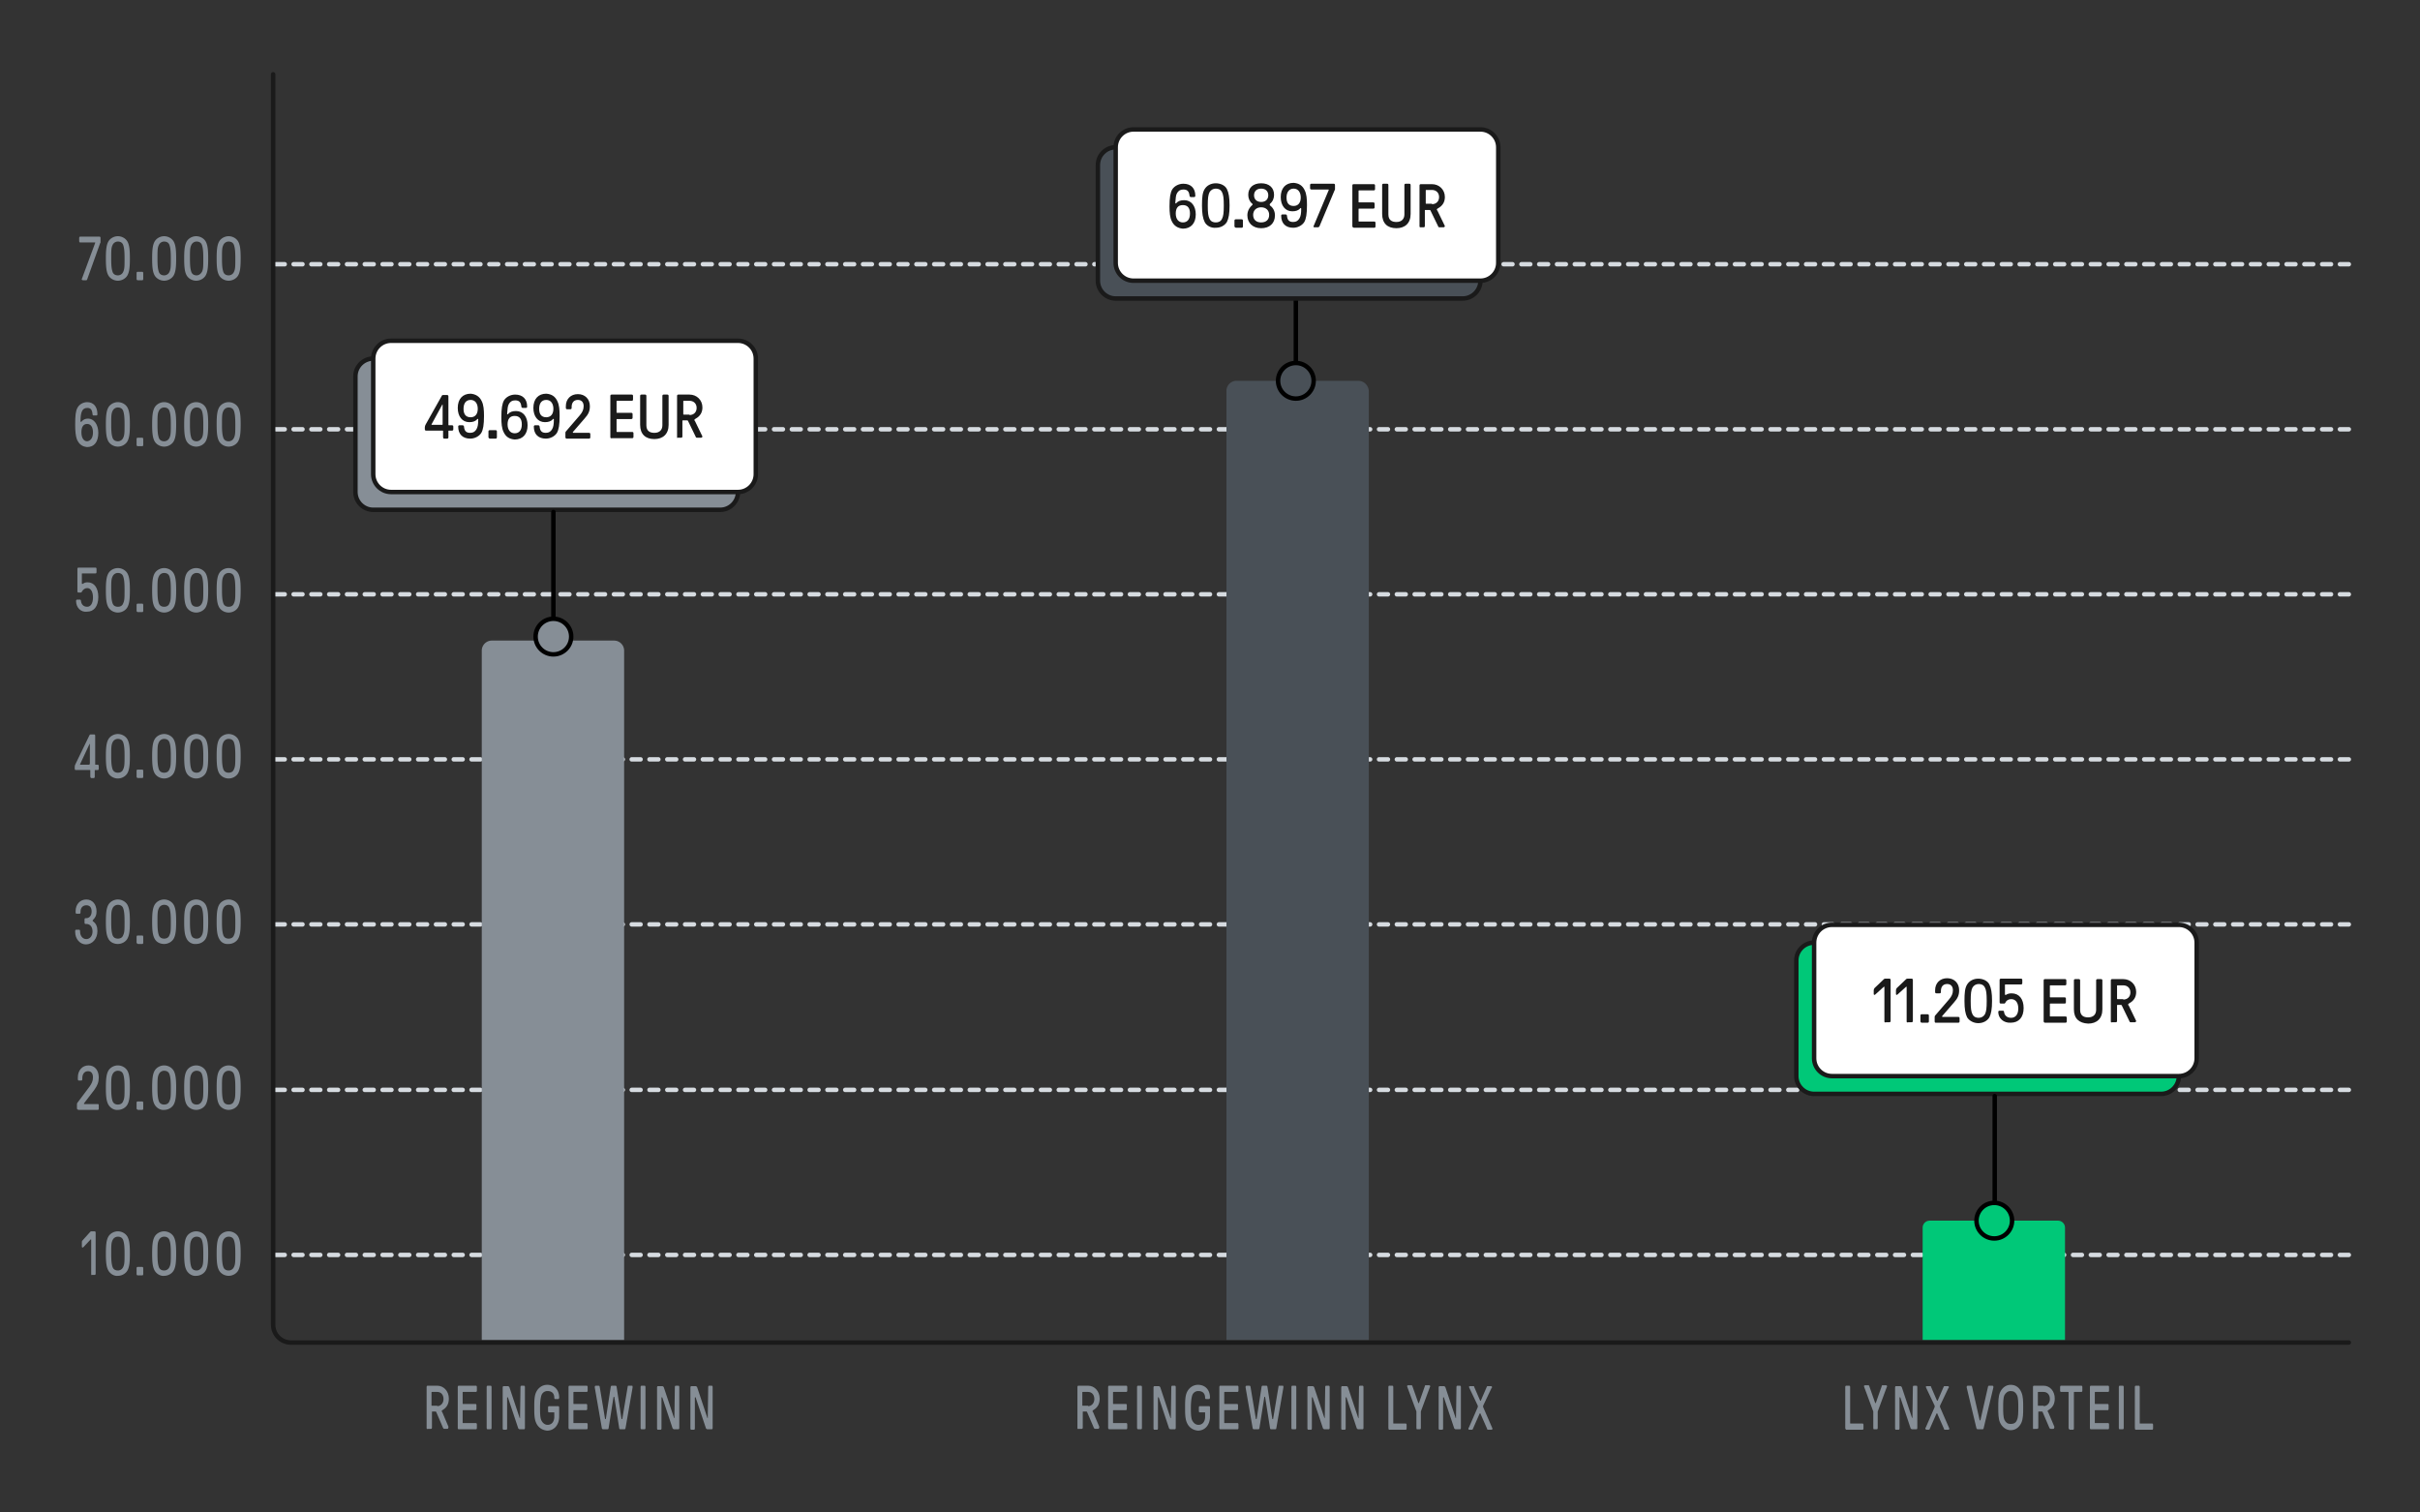
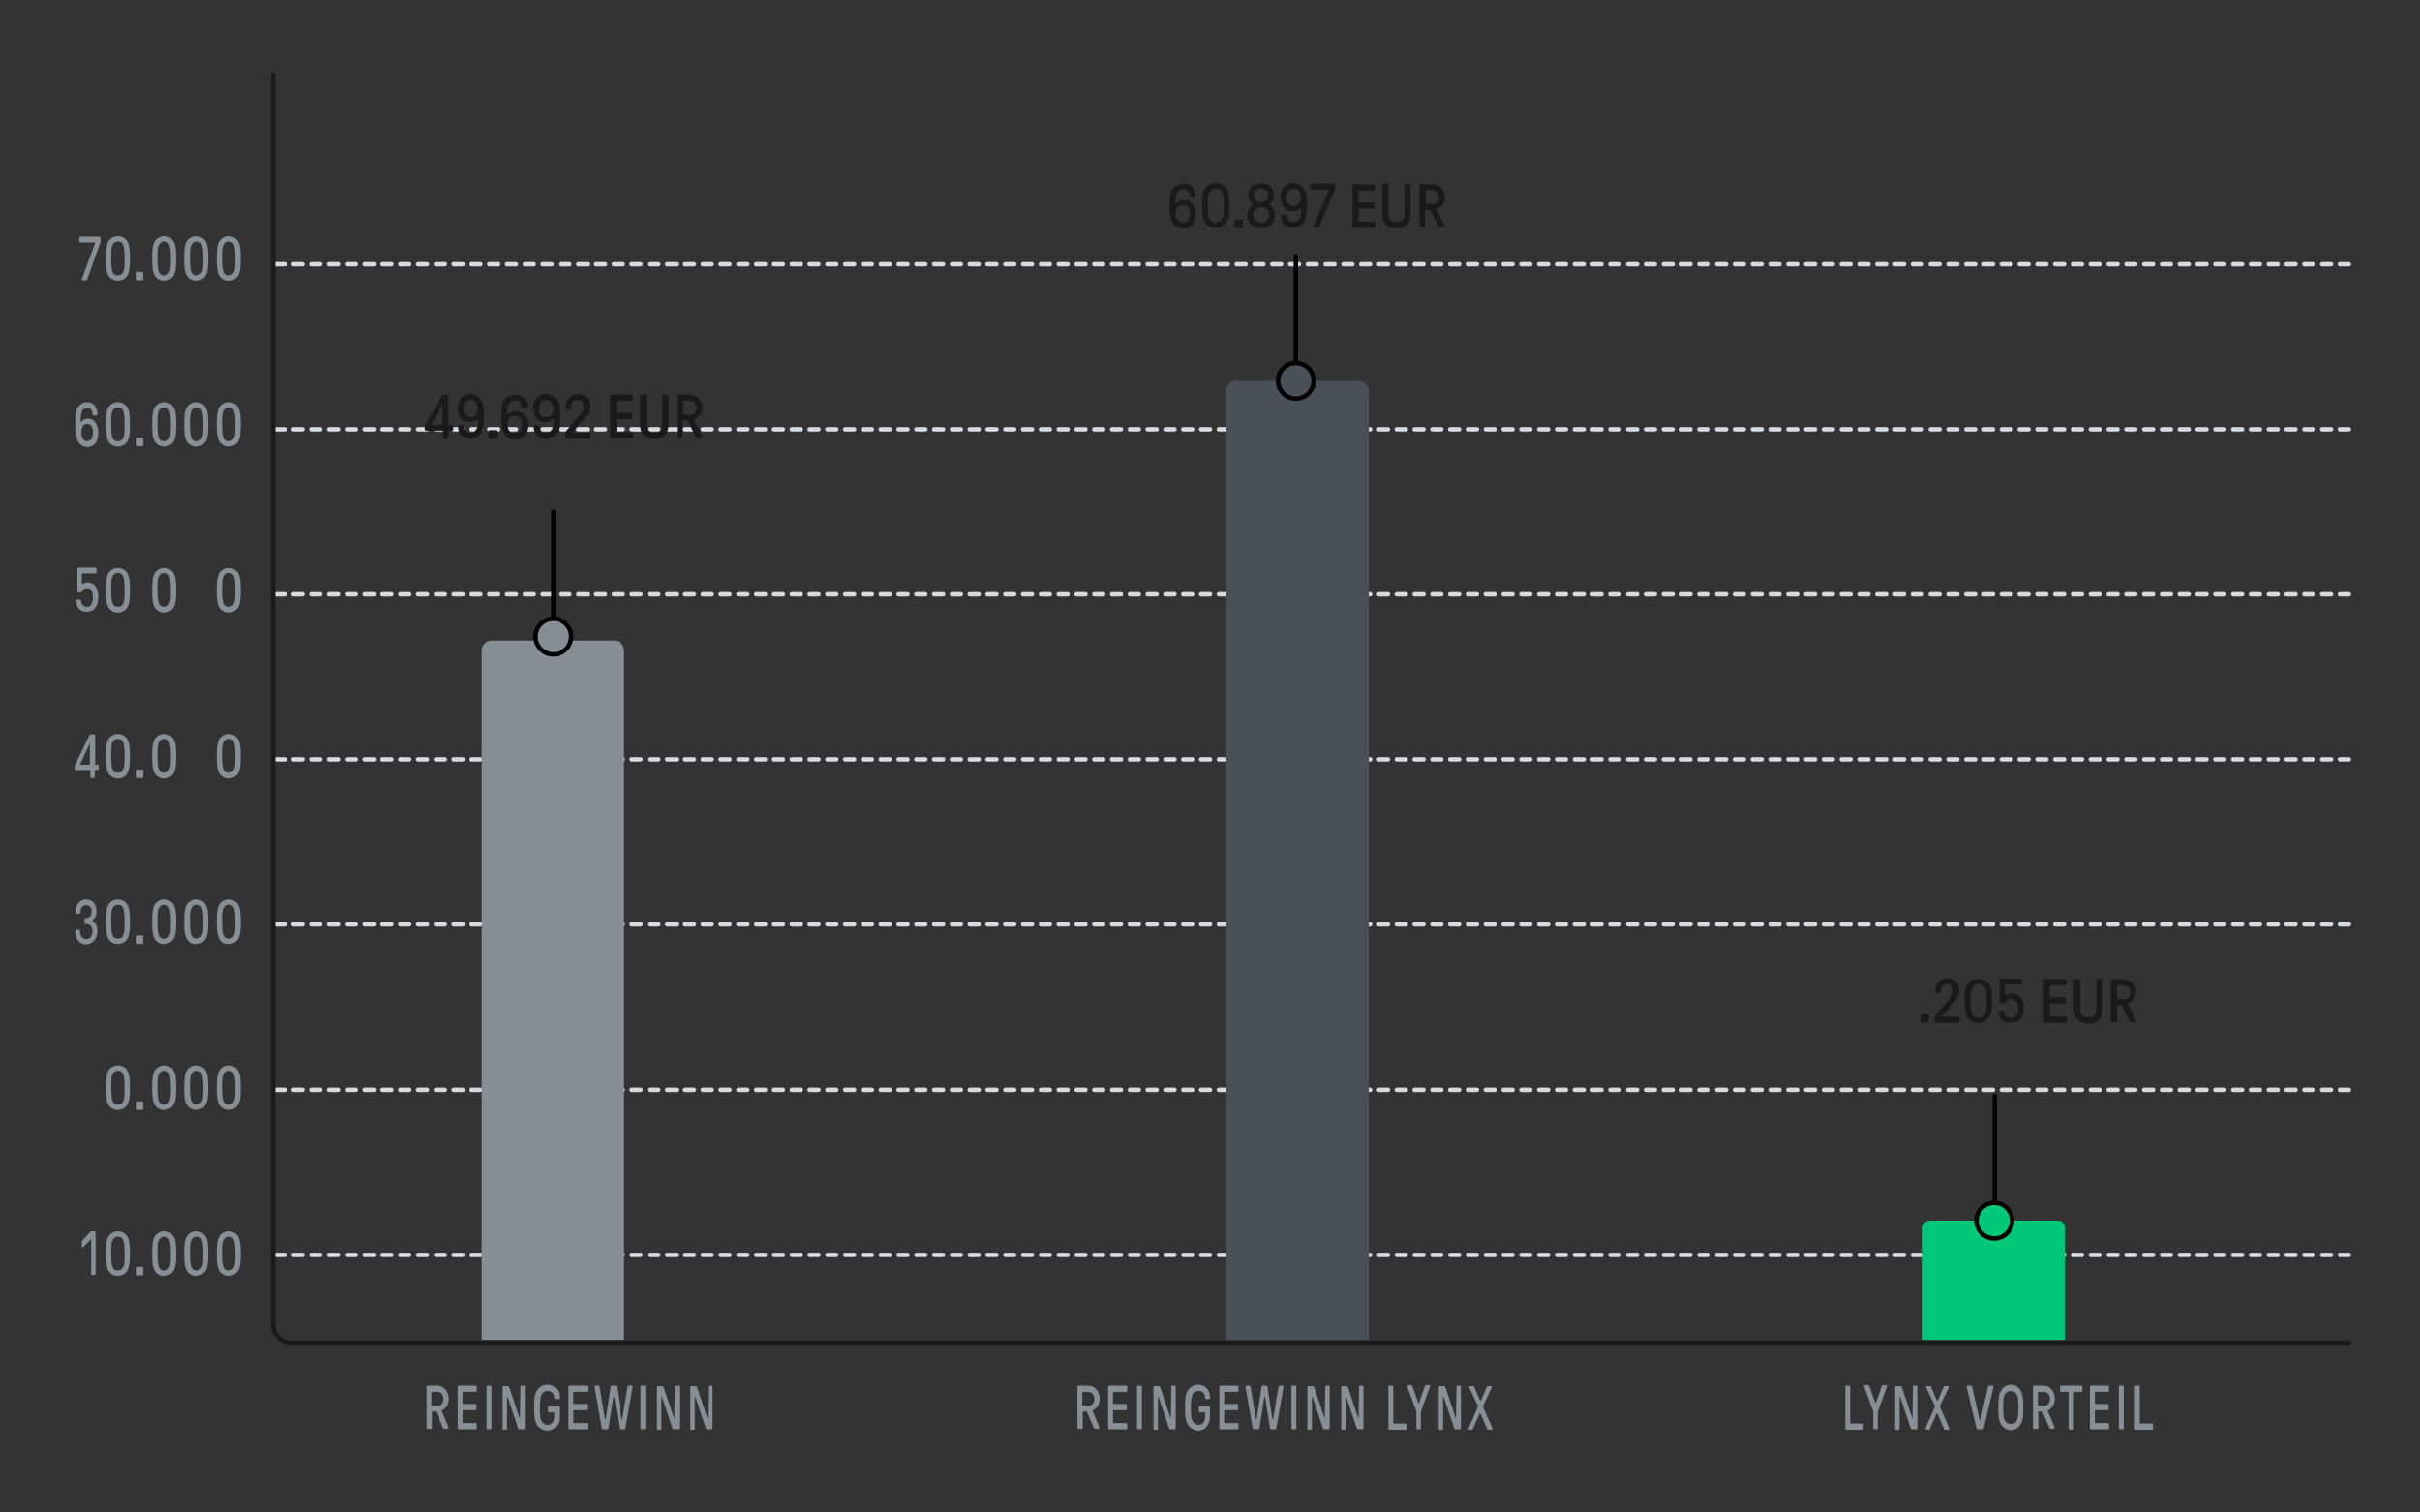
<svg xmlns="http://www.w3.org/2000/svg" xmlns:xlink="http://www.w3.org/1999/xlink" width="544" height="340">
  <rect width="100%" height="100%" fill="#333333" stroke="none" />
  <style>.B{fill:none}.C{stroke-miterlimit:10}.D{stroke-linejoin:round}.E{stroke-linecap:round}.F{fill:#868e96}.G{stroke:#d6dbe0}.H{stroke-dasharray:2,2}.I{stroke:#1a1a1a}.J{fill:#1a1a1a}.K{fill:#495057}</style>
  <path d="M62 282.1h466" class="B C D E G H" />
  <g class="F">
    <path d="M20.5 286.4v-7.7c0-.1-.1-.1-.1-.1l-1.7 1.8c-.1.1-.3 0-.3-.1v-.9c0-.2 0-.4.1-.5l1.8-2c.1-.1.2-.1.2-.1h.8c.1 0 .2.1.2.3v9.2c0 .2-.1.3-.2.3h-.6c-.1.1-.2 0-.2-.2z" />
    <use xlink:href="#B" />
    <use xlink:href="#C" />
    <use xlink:href="#B" x="10.4" />
    <path d="M41.9 285.5c-.4-.8-.5-1.9-.5-3.7s.1-2.9.5-3.7 1.3-1.3 2.2-1.3 1.8.5 2.2 1.3.5 1.9.5 3.7-.1 2.9-.5 3.7-1.3 1.3-2.2 1.3c-.9.1-1.8-.5-2.2-1.3zm3.5-.7c.3-.6.3-1.3.3-3s-.1-2.4-.3-3-.7-.8-1.2-.8a1.3 1.3 0 0 0-1.2.8c-.3.6-.3 1.3-.3 3s.1 2.4.3 3 .7.8 1.2.8.9-.3 1.2-.8z" />
    <use xlink:href="#D" />
  </g>
  <path d="M62 245h466" class="B C D E G H" />
  <g class="F">
-     <path d="M17.3 249.2v-.9c0-.2 0-.3.1-.4l2.7-3.6c.5-.7.8-1.3.8-2.1 0-.9-.4-1.4-1.1-1.4-.8 0-1.3.6-1.3 1.6v.2c0 .2-.1.3-.2.3h-.6c-.1 0-.2-.1-.2-.3v-.4c0-1.6 1-2.7 2.4-2.7s2.3 1.1 2.3 2.7c0 1.1-.3 1.8-1 2.8l-2.3 3c-.1.1 0 .2.1.2h3c.2 0 .2.1.2.3v.7c0 .2-.1.3-.2.3h-4.4c-.2-.1-.3-.2-.3-.3z" />
    <use xlink:href="#E" />
    <path d="M30.7 249.2v-1.3c0-.2.1-.3.2-.3H32c.1 0 .2.1.2.3v1.3c0 .2-.1.3-.2.3h-1c-.2-.1-.3-.2-.3-.3z" />
    <use xlink:href="#E" x="10.4" />
    <path d="M41.9 248.2c-.4-.8-.5-1.9-.5-3.7s.1-2.9.5-3.7 1.3-1.3 2.2-1.3 1.8.5 2.2 1.3.5 1.9.5 3.7-.1 2.9-.5 3.7-1.3 1.3-2.2 1.3-1.8-.5-2.2-1.3zm3.5-.7c.3-.6.3-1.3.3-3s-.1-2.4-.3-3-.7-.8-1.2-.8a1.3 1.3 0 0 0-1.2.8c-.3.6-.3 1.3-.3 3s.1 2.4.3 3 .7.8 1.2.8.9-.2 1.2-.8zm3.8.7c-.4-.8-.5-1.9-.5-3.7s.1-2.9.5-3.7 1.3-1.3 2.2-1.3 1.8.5 2.2 1.3.5 1.9.5 3.7-.1 2.9-.5 3.7-1.3 1.3-2.2 1.3-1.8-.5-2.2-1.3zm3.4-.7c.3-.6.3-1.3.3-3s-.1-2.4-.3-3-.7-.8-1.2-.8a1.3 1.3 0 0 0-1.2.8c-.3.6-.3 1.3-.3 3s.1 2.4.3 3 .7.8 1.2.8 1-.2 1.2-.8z" />
  </g>
  <path d="M62 207.8h466" class="B C D E G H" />
  <g class="F">
    <path d="M16.9 209.5v-.2c0-.2.1-.3.2-.3h.7c.1 0 .2.1.2.3v.1c0 1 .6 1.7 1.4 1.7s1.4-.7 1.4-1.7-.5-1.7-1.4-1.7h-.2c-.1 0-.2-.1-.2-.3v-.7c0-.2.1-.3.2-.3h.2c.7 0 1.2-.6 1.2-1.5s-.4-1.4-1.2-1.4-1.3.6-1.3 1.4v.2c0 .2-.1.3-.2.3h-.7c-.1 0-.2-.1-.2-.3v-.3c0-1.5 1-2.6 2.4-2.6s2.3 1.1 2.3 2.7c0 .8-.2 1.3-.8 1.9-.1.1-.1.3 0 .3.7.5 1 1.2 1 2.2 0 1.7-1.1 3-2.6 3-1.3 0-2.4-1.2-2.4-2.8z" />
    <use xlink:href="#F" />
    <path d="M30.7 211.9v-1.3c0-.2.1-.3.2-.3H32c.1 0 .2.1.2.3v1.3c0 .2-.1.3-.2.3h-1c-.2-.1-.3-.2-.3-.3z" />
    <use xlink:href="#F" x="10.4" />
    <path d="M41.9 210.9c-.4-.8-.5-1.9-.5-3.7s.1-2.9.5-3.7 1.3-1.3 2.2-1.3 1.8.5 2.2 1.3.5 1.9.5 3.7-.1 2.9-.5 3.7-1.3 1.3-2.2 1.3c-.9.1-1.8-.4-2.2-1.3zm3.5-.7c.3-.6.3-1.3.3-3s-.1-2.4-.3-3-.7-.8-1.2-.8a1.3 1.3 0 0 0-1.2.8c-.3.6-.3 1.3-.3 3s.1 2.4.3 3 .7.8 1.2.8.9-.2 1.2-.8zm3.8.7c-.4-.8-.5-1.9-.5-3.7s.1-2.9.5-3.7 1.3-1.3 2.2-1.3 1.8.5 2.2 1.3.5 1.9.5 3.7-.1 2.9-.5 3.7-1.3 1.3-2.2 1.3c-1 .1-1.8-.4-2.2-1.3zm3.4-.7c.3-.6.3-1.3.3-3s-.1-2.4-.3-3-.7-.8-1.2-.8a1.3 1.3 0 0 0-1.2.8c-.3.6-.3 1.3-.3 3s.1 2.4.3 3 .7.8 1.2.8 1-.2 1.2-.8z" />
  </g>
  <path d="M62 170.7h466" class="B C D E G H" />
  <g class="F">
    <path d="M20.3 174.6v-1.4c0-.1 0-.1-.1-.1H17c-.1 0-.2-.1-.2-.3v-.5c0-.2.1-.4.2-.6l3.1-6.4c.1-.2.1-.2.3-.2h.8c.1 0 .2.1.2.3v6.4c0 .1 0 .1.1.1h.5c.1 0 .2.1.2.3v.6c0 .2-.1.3-.2.3h-.6c-.1 0-.1.1-.1.1v1.4c0 .2-.1.3-.2.3h-.6c-.1 0-.2-.2-.2-.3zm-.2-2.8c.1 0 .1-.1.1-.1v-4.4c0-.1-.1-.1-.1 0l-2.1 4.5v.1h2.1z" />
    <use xlink:href="#G" />
    <path d="M30.7 174.6v-1.3c0-.2.1-.3.2-.3H32c.1 0 .2.1.2.3v1.3c0 .2-.1.3-.2.3h-1c-.2 0-.3-.2-.3-.3z" />
    <use xlink:href="#G" x="10.4" />
    <use xlink:href="#H" />
    <use xlink:href="#G" x="24.9" />
  </g>
  <path d="M62 133.6h466" class="B C D E G H" />
  <g class="F">
    <path d="M17.1 135.1c0-.2.1-.3.2-.3h.7c.1 0 .2.1.2.3.1.8.6 1.3 1.4 1.3s1.3-.8 1.3-2.1-.5-2.1-1.3-2.1c-.5 0-.9.3-1.2.8 0 .1-.1.2-.2.2h-.6c-.1 0-.2-.1-.2-.3v-5c0-.2.1-.3.2-.3h3.9c.1 0 .2.1.2.3v.7c0 .2-.1.3-.2.3h-3c-.1 0-.1.1-.1.1v2.1c0 .2.1.2.3.1.2-.2.6-.3 1-.3 1.5 0 2.4 1.3 2.4 3.3 0 2.1-1 3.3-2.5 3.3-1.4.2-2.5-.9-2.5-2.4z" />
    <use xlink:href="#G" y="-37.3" />
-     <path d="M30.7 137.3V136c0-.2.1-.3.2-.3H32c.1 0 .2.1.2.3v1.3c0 .2-.1.3-.2.3h-1c-.2 0-.3-.2-.3-.3z" />
    <use xlink:href="#G" x="10.4" y="-37.3" />
    <use xlink:href="#H" y="-37.3" />
    <use xlink:href="#G" x="24.9" y="-37.3" />
  </g>
  <path d="M62 96.5h466" class="B C D E G H" />
  <g class="F">
    <path d="M17.3 98.8c-.3-.8-.4-1.9-.4-3.3 0-2 .1-3.1.5-3.8.4-.8 1.3-1.3 2.2-1.3 1.4 0 2.3 1 2.3 2.7 0 .2-.1.3-.2.3H21c-.1 0-.2-.1-.2-.3-.1-1-.4-1.4-1.2-1.4-.6 0-1 .3-1.2.8s-.3 1.1-.3 2.2c0 .1.1.2.2.1.4-.5.9-.7 1.5-.7 1.3 0 2.3 1.3 2.3 3.2 0 2-.9 3.2-2.5 3.2-1.1-.1-1.8-.6-2.3-1.7zm3.6-1.6c0-1.2-.5-1.9-1.3-1.9-.9 0-1.3.7-1.3 1.9s.5 2 1.3 2c.8-.1 1.3-.8 1.3-2z" />
    <use xlink:href="#D" x="-24.9" y="-186.4" />
    <use xlink:href="#C" y="-186.4" />
    <use xlink:href="#D" x="-14.5" y="-186.4" />
    <use xlink:href="#I" />
    <use xlink:href="#D" y="-186.4" />
  </g>
  <path d="M62 59.4h466" class="B C D E G H" />
  <g class="F">
    <path d="M18.4 62.7l3-8.1c0-.1 0-.1-.1-.1H18c-.1 0-.2-.1-.2-.3v-.7c0-.2.1-.3.2-.3h4.4c.1 0 .2.1.2.3v.9c0 .1 0 .2-.1.3l-2.9 8.1c0 .1-.1.2-.2.2h-.7c-.3 0-.4-.2-.3-.3z" />
    <use xlink:href="#D" x="-24.9" y="-223.7" />
    <use xlink:href="#C" y="-223.7" />
    <use xlink:href="#D" x="-14.5" y="-223.7" />
    <use xlink:href="#I" y="-37.3" />
    <use xlink:href="#D" y="-223.7" />
    <use xlink:href="#J" />
    <use xlink:href="#K" />
    <use xlink:href="#L" />
    <use xlink:href="#M" />
    <use xlink:href="#N" />
    <path d="M127.8 321v-9.2c0-.2.1-.3.2-.3h3.9c.1 0 .2.1.2.3v.8c0 .2-.1.3-.2.3H129c-.1 0-.1.1-.1.1v2.5c0 .1 0 .1.1.1h2.8c.1 0 .2.1.2.3v.8c0 .2-.1.3-.2.3H129c-.1 0-.1.1-.1.1v2.7c0 .1 0 .1.1.1h2.9c.1 0 .2.1.2.3v.8c0 .2-.1.3-.2.3H128s-.2-.1-.2-.3zm7.5.1l-1.6-9.2v-.2c0-.1.1-.2.2-.2h.7c.1 0 .2.1.2.2l1.2 7.2c0 .1 0 .1.1.1h0s.1 0 .1-.1l1.1-7.2c0-.1.1-.2.2-.2h.9c.1 0 .2.1.2.2l1.1 7.2c0 .1 0 .1.1.1h0s.1 0 .1-.1l1.2-7.2c0-.2.1-.2.2-.2h.7c.2 0 .2.1.2.2v.2l-1.6 9.2c0 .1-.1.2-.2.2h-1c-.1 0-.2-.1-.2-.2l-1.1-7c0-.1 0-.1-.1-.1s0 0-.1.1l-1.1 7c0 .1-.1.2-.2.2h-1c-.1 0-.2 0-.3-.2z" />
    <use xlink:href="#L" x="34.6" />
    <use xlink:href="#M" x="34.7" />
    <use xlink:href="#M" x="42.2" />
    <use xlink:href="#J" x="146.3" />
    <path d="M249.1 321v-9.2c0-.2.1-.3.2-.3h3.9c.1 0 .2.1.2.3v.8c0 .2-.1.3-.2.3h-2.9c-.1 0-.1.1-.1.1v2.5c0 .1 0 .1.1.1h2.8c.1 0 .2.1.2.3v.8c0 .2-.1.3-.2.3h-2.8c-.1 0-.1.1-.1.1v2.7c0 .1 0 .1.1.1h2.9c.1 0 .2.1.2.3v.8c0 .2-.1.3-.2.3h-3.9s-.2-.1-.2-.3zm6.5 0v-9.2c0-.2.1-.3.2-.3h.7c.1 0 .2.1.2.3v9.2c0 .2-.1.3-.2.3h-.7s-.2-.1-.2-.3z" />
    <use xlink:href="#M" x="146.3" />
    <use xlink:href="#N" x="146.3" />
    <use xlink:href="#K" x="171.2" />
    <path d="M281.6 321.1l-1.6-9.2v-.2c0-.1.1-.2.2-.2h.7c.1 0 .2.1.2.2l1.2 7.2c0 .1 0 .1.1.1h0s.1 0 .1-.1l1.1-7.2c0-.1.1-.2.2-.2h.9c.1 0 .2.1.2.2l1.1 7.2c0 .1 0 .1.1.1h0s.1 0 .1-.1l1.2-7.2c0-.2.1-.2.2-.2h.7c.2 0 .2.1.2.2v.2l-1.6 9.2c0 .1-.1.2-.2.2h-1c-.1 0-.2-.1-.2-.2l-1.1-7c0-.1 0-.1-.1-.1s0 0-.1.1l-1.1 7c0 .1-.1.2-.2.2h-1c-.2 0-.2 0-.3-.2z" />
    <use xlink:href="#L" x="180.9" />
    <use xlink:href="#O" />
    <use xlink:href="#M" x="188.5" />
-     <path d="M312.1 321v-9.2c0-.2.1-.3.2-.3h.7c.1 0 .2.1.2.3v8.1c0 .1 0 .1.1.1h2.7c.1 0 .2.1.2.3v.8c0 .2-.1.3-.2.3h-3.8c0-.1-.1-.2-.1-.4zm6.3 0v-3.7l-2-5.4c0-.1-.1-.2-.1-.3s.1-.2.2-.2h.8c.1 0 .2.1.2.2l1.3 3.7c0 .1 0 .1.1.1s.1 0 .1-.1l1.3-3.7c0-.2.1-.2.2-.2h.8c.1 0 .2.1.2.2s0 .1-.1.3l-2 5.4v3.7c0 .2-.1.3-.2.3h-.7s-.1-.1-.1-.3z" />
+     <path d="M312.1 321v-9.2c0-.2.1-.3.2-.3h.7c.1 0 .2.1.2.3v8.1c0 .1 0 .1.1.1h2.7c.1 0 .2.1.2.3v.8c0 .2-.1.3-.2.3h-3.8zm6.3 0v-3.7l-2-5.4c0-.1-.1-.2-.1-.3s.1-.2.2-.2h.8c.1 0 .2.1.2.2l1.3 3.7c0 .1 0 .1.1.1s.1 0 .1-.1l1.3-3.7c0-.2.1-.2.2-.2h.8c.1 0 .2.1.2.2s0 .1-.1.3l-2 5.4v3.7c0 .2-.1.3-.2.3h-.7s-.1-.1-.1-.3z" />
    <use xlink:href="#M" x="210.4" />
    <path d="M330.1 321.1c0-.1 0-.1.1-.2l2-4.6v-.3l-1.9-4c0-.1-.1-.2-.1-.2 0-.1.1-.2.2-.2h.8c.1 0 .2 0 .2.2l1.3 3c0 .1.1.1.1.1l.1-.1 1.3-3c.1-.2.1-.2.2-.2h.8c.1 0 .2.1.2.2s0 .2-.1.2l-1.9 4v.3l2 4.6c0 .1.1.2.1.2 0 .2-.1.3-.2.3h-.8c-.1 0-.2 0-.2-.2l-1.5-3.4c0-.1-.1-.1-.1-.1l-.1.1-1.5 3.4c-.1.2-.1.2-.2.2h-.8c.1-.1 0-.2 0-.3zm84.7-.1v-9.2c0-.2.1-.3.2-.3h.7c.1 0 .2.1.2.3v8.1c0 .1 0 .1.1.1h2.7c.1 0 .2.1.2.3v.8c0 .2-.1.3-.2.3H415c-.1-.1-.2-.2-.2-.4zm6.3 0v-3.7l-2-5.4c0-.1-.1-.2-.1-.3s.1-.2.2-.2h.8c.1 0 .2.1.2.2l1.3 3.7c0 .1 0 .1.1.1 0 0 .1 0 .1-.1l1.3-3.7c0-.2.1-.2.2-.2h.8c.1 0 .2.1.2.2s0 .1-.1.3l-2 5.4v3.7c0 .2-.1.3-.2.3h-.7s-.1-.1-.1-.3z" />
    <use xlink:href="#O" x="132.1" />
    <path d="M432.8 321.1c0-.1 0-.1.1-.2l2-4.6v-.3l-1.9-4c0-.1-.1-.2-.1-.2 0-.1.1-.2.2-.2h.8c.1 0 .2 0 .2.2l1.3 3c0 .1.1.1.1.1l.1-.1 1.3-3c.1-.2.1-.2.2-.2h.8c.1 0 .2.1.2.2s0 .2-.1.2l-1.9 4v.3l2 4.6c0 .1.1.2.1.2 0 .2-.1.3-.2.3h-.8c-.1 0-.2 0-.2-.2l-1.5-3.4c0-.1-.1-.1-.1-.1l-.1.1-1.5 3.4c-.1.2-.1.2-.2.2h-.6c-.1-.1-.2-.2-.2-.3zm11.5 0l-2.2-9.2v-.2c0-.1.1-.2.2-.2h.8c.1 0 .2.1.2.2l1.7 7.5c0 .1 0 .1.1.1h0s.1 0 .1-.1l1.7-7.5c0-.1.1-.2.2-.2h.8c.1 0 .2.1.2.2v.2l-2.2 9.2c0 .1-.1.2-.2.2h-.9c-.3 0-.4 0-.5-.2zm5.3-1.3c-.4-.9-.4-2.1-.4-3.4s0-2.5.4-3.4 1.2-1.7 2.4-1.7 2 .7 2.4 1.7c.4.9.4 2.1.4 3.4s0 2.5-.4 3.4-1.2 1.7-2.4 1.7c-1.1 0-2-.8-2.4-1.7zm3.8-.6c.3-.6.3-1.7.3-2.8 0-1 0-2.2-.3-2.8s-.7-.9-1.4-.9-1.1.4-1.4.9c-.3.6-.3 1.7-.3 2.8 0 1 0 2.2.3 2.8s.7.9 1.4.9 1.2-.3 1.4-.9zm3.6 1.8v-9.2c0-.2.1-.3.2-.3h2.2c1.4 0 2.5 1.2 2.5 2.9 0 1.2-.5 2-1.3 2.5-.2.1-.3.2-.3.3s0 .2.1.2l1.4 3.3v.2c0 .1-.1.3-.2.3h-.6c-.2 0-.2-.1-.3-.2l-1.5-3.5c0-.1-.1-.2-.2-.2h-.7c-.1 0-.1.1-.1.1v3.5c0 .2-.1.3-.2.3h-.7c-.2.1-.3 0-.3-.2zm2.4-4.9c.7 0 1.4-.6 1.4-1.6s-.6-1.6-1.4-1.6h-1.2c-.1 0-.1.1-.1.1v2.9c0 .1 0 .1.1.1h1.2zm5.6 4.9v-8c0-.1 0-.1-.1-.1h-1.6c-.1 0-.2-.1-.2-.3v-.8c0-.2.1-.3.2-.3h4.6c.1 0 .2.1.2.3v.8c0 .2-.1.3-.2.3h-1.6c-.1 0-.1.1-.1.1v8.1c0 .2-.1.3-.2.3h-.7c-.2-.1-.3-.2-.3-.4zm4.8 0v-9.2c0-.2.1-.3.2-.3h3.9c.1 0 .2.1.2.3v.8c0 .2-.1.3-.2.3H471c-.1 0-.1.1-.1.1v2.5c0 .1 0 .1.1.1h2.8c.1 0 .2.1.2.3v.8c0 .2-.1.3-.2.3H471c-.1 0-.1.1-.1.1v2.7c0 .1 0 .1.1.1h2.9c.1 0 .2.1.2.3v.8c0 .2-.1.3-.2.3H470c-.1 0-.2-.1-.2-.3z" />
    <use xlink:href="#L" x="366.9" />
    <path d="M479.9 321v-9.2c0-.2.1-.3.2-.3h.7c.1 0 .2.1.2.3v8.1c0 .1 0 .1.1.1h2.7c.1 0 .2.1.2.3v.8c0 .2-.1.3-.2.3H480c0-.1-.1-.2-.1-.4z" />
  </g>
  <path d="M61.4 16.7v281.1c0 2.2 1.8 4 4 4H528" class="B C D E I" />
  <g class="F">
    <path d="M138 144h-27.4a2.26 2.26 0 0 0-2.3 2.3v154.9h32V146.3a2.26 2.26 0 0 0-2.3-2.3z" />
    <use xlink:href="#P" />
  </g>
  <use xlink:href="#P" class="B C D I" />
  <use xlink:href="#P" x="4" y="-4" fill="#fff" />
  <use xlink:href="#P" x="4" y="-4" class="B C I" />
  <path d="M99.6 98.3v-1.4c0-.1-.1-.1-.1-.1h-3.7c-.2 0-.3-.1-.3-.3V96c0-.2.1-.4.2-.6l3.6-6.4c.1-.2.1-.2.3-.2h.9c.2 0 .3.1.3.3v6.4c0 .1.1.1.1.1h.7c.2 0 .3.1.3.3v.6c0 .2-.1.3-.3.3h-.7c-.1 0-.1.1-.1.1v1.4c0 .2-.1.3-.3.3h-.7c-.1 0-.2-.2-.2-.3zm-.2-2.8c.1 0 .1-.1.1-.1V91c0-.1-.1-.1-.1 0L97 95.4c0 .1 0 .1.1.1h2.3zm8.9-5.3c.4.8.5 1.9.5 3.3 0 2-.2 3.1-.6 3.8-.5.8-1.5 1.3-2.5 1.3-1.7 0-2.7-1-2.7-2.7 0-.2.1-.3.3-.3h.7c.1 0 .3.1.3.3.1 1 .5 1.4 1.4 1.4.7 0 1.1-.3 1.4-.8s.4-1.1.4-2.2c0-.1-.1-.2-.2-.1-.4.5-1 .7-1.8.7-1.6 0-2.6-1.3-2.6-3.2 0-2 1.1-3.2 2.9-3.2 1.1.1 2 .6 2.5 1.7zm-4.1 1.7c0 1.2.5 1.9 1.6 1.9 1 0 1.6-.7 1.6-1.9s-.6-2-1.6-2-1.6.7-1.6 2zm5.6 6.4V97c0-.2.1-.3.3-.3h1.3c.2 0 .3.1.3.3v1.3c0 .2-.1.3-.3.3h-1.3c-.1 0-.3-.2-.3-.3zm3.4-1.2c-.4-.8-.5-1.9-.5-3.3 0-2 .2-3.1.6-3.8.5-.8 1.5-1.3 2.5-1.3 1.7 0 2.7 1 2.7 2.7 0 .2-.1.3-.3.3h-.7c-.1 0-.3-.1-.3-.3-.1-1-.5-1.4-1.4-1.4-.7 0-1.1.3-1.4.8s-.3 1.1-.4 2.2c0 .1.1.2.2.1.4-.5 1-.7 1.8-.7 1.6 0 2.6 1.3 2.6 3.2 0 2-1.1 3.2-2.9 3.2-1.2-.1-2-.6-2.5-1.7zm4.1-1.7c0-1.2-.5-1.9-1.6-1.9s-1.6.7-1.6 1.9.6 2 1.6 2 1.6-.7 1.6-2zm8-5.2c.4.8.5 1.9.5 3.3 0 2-.2 3.1-.6 3.8-.5.8-1.5 1.3-2.5 1.3-1.7 0-2.7-1-2.7-2.7 0-.2.1-.3.3-.3h.7c.1 0 .3.1.3.3.1 1 .5 1.4 1.4 1.4.7 0 1.1-.3 1.4-.8s.4-1.1.4-2.2c0-.1-.1-.2-.2-.1-.4.5-1 .7-1.8.7-1.6 0-2.6-1.3-2.6-3.2 0-2 1.1-3.2 2.9-3.2 1.2.1 2 .6 2.5 1.7zm-4.1 1.7c0 1.2.5 1.9 1.6 1.9 1 0 1.6-.7 1.6-1.9s-.6-2-1.6-2-1.6.7-1.6 2zm5.9 6.4v-.9c0-.2 0-.3.1-.4l3.1-3.6c.6-.7.9-1.3.9-2.1 0-.9-.5-1.4-1.3-1.4-.9 0-1.4.6-1.4 1.6v.2c0 .2-.1.3-.3.3h-.7c-.2 0-.3-.1-.3-.3v-.4c0-1.6 1.1-2.7 2.7-2.7s2.7 1.1 2.7 2.7c0 1.1-.3 1.8-1.2 2.8l-2.6 3c-.1.1 0 .2.1.2h3.5c.2 0 .3.1.3.3v.7c0 .2-.1.3-.3.3h-5.1c-.1 0-.2-.2-.2-.3zm10.1 0V89c0-.2.1-.3.3-.3h4.5c.2 0 .3.1.3.3v.8c0 .2-.1.3-.3.3h-3.3c-.1 0-.1.1-.1.1v2.5c0 .1.1.1.1.1h3.2c.2 0 .3.1.3.3v.8c0 .2-.1.3-.3.3h-3.2c-.1 0-.1.1-.1.1V97c0 .1.1.1.1.1h3.4c.2 0 .3.1.3.3v.8c0 .2-.1.3-.3.3h-4.6c-.2.1-.3-.1-.3-.2zm6.7-2.8V89c0-.2.1-.3.3-.3h.8c.2 0 .3.1.3.3v6.6c0 1.3.8 1.7 1.8 1.7 1.2 0 1.8-.7 1.8-1.7V89c0-.2.1-.3.3-.3h.8c.2 0 .3.1.3.3v6.5c0 2.1-1.3 3.2-3.2 3.2-2 0-3.2-1.1-3.2-3.2zm8.3 2.8V89c0-.2.1-.3.3-.3h2.5c1.6 0 2.9 1.2 2.9 2.9 0 1.2-.6 2-1.5 2.5-.2.1-.3.2-.3.3s0 .2.1.2l1.6 3.3c0 .1.1.1.1.2s-.1.3-.3.3h-.9c-.2 0-.3-.1-.3-.2l-1.7-3.5c0-.1-.1-.2-.3-.2h-.9c-.1 0-.1.1-.1.1v3.5c0 .2-.1.3-.3.3h-.8c0 .2-.1 0-.1-.1zm2.8-5c.9 0 1.6-.6 1.6-1.6s-.7-1.6-1.6-1.6h-1.3c-.1 0-.1.1-.1.1v2.9c0 .1.1.1.1.1h1.3z" class="J" />
  <g stroke="#000" class="D">
    <path d="M124.4 139.1v-24" class="B C E" />
    <circle cx="124.4" cy="143.1" r="4" class="F" />
  </g>
  <path d="M305.3 85.6H278a2.26 2.26 0 0 0-2.3 2.3v213.3h32V87.9c-.1-1.3-1.1-2.3-2.4-2.3z" class="K" />
  <g stroke="#000" class="D">
    <path d="M291.3 81.6v-24" class="B C E" />
    <circle cx="291.3" cy="85.6" r="4" class="K" />
  </g>
  <use xlink:href="#P" x="166.9" y="-47.5" class="K" />
  <use xlink:href="#P" x="166.9" y="-47.5" class="B C D I" />
  <use xlink:href="#P" x="170.9" y="-51.5" fill="#fff" />
  <use xlink:href="#P" x="170.9" y="-51.5" class="B C I" />
  <path d="M263.4 49.7c-.4-.8-.5-1.9-.5-3.3 0-2 .2-3.1.6-3.8.5-.8 1.5-1.3 2.5-1.3 1.7 0 2.7 1 2.7 2.7 0 .2-.1.3-.3.3h-.7c-.1 0-.3-.1-.3-.3-.1-1-.5-1.4-1.4-1.4-.7 0-1.1.3-1.4.8s-.3 1.1-.4 2.2c0 .1.1.2.2.1.4-.5 1-.7 1.8-.7 1.6 0 2.6 1.3 2.6 3.2 0 2-1.1 3.2-2.9 3.2-1.1-.1-2-.6-2.5-1.7zm4.1-1.7c0-1.2-.5-1.9-1.6-1.9s-1.6.7-1.6 1.9.6 2 1.6 2 1.6-.7 1.6-2zm3.3 1.9c-.4-.8-.6-1.9-.6-3.7s.1-2.9.6-3.7 1.4-1.3 2.5-1.3 2.1.5 2.5 1.3.6 1.9.6 3.7-.2 2.9-.6 3.7c-.5.8-1.4 1.3-2.5 1.3-1.1.1-2.1-.5-2.5-1.3zm3.9-.7c.3-.6.4-1.3.4-3s-.1-2.4-.4-3-.8-.8-1.4-.8-1.1.3-1.4.8c-.3.6-.4 1.3-.4 3s.1 2.4.4 3 .8.8 1.4.8 1.1-.2 1.4-.8zm2.8 1.7v-1.3c0-.2.1-.3.3-.3h1.3c.2 0 .3.1.3.3v1.3c0 .2-.1.3-.3.3h-1.3c-.2-.1-.3-.2-.3-.3zm2.9-2.5c0-.9.4-1.7 1.1-2.3.1-.1.1-.3 0-.3-.6-.5-.9-1.2-.9-2 0-1.6 1.1-2.6 2.9-2.6s2.9 1 2.9 2.6c0 .8-.3 1.5-.9 2-.1.1-.1.3 0 .4.7.5 1.1 1.3 1.1 2.2 0 1.8-1.2 2.9-3.1 2.9s-3.1-1.2-3.1-2.9zm4.9-.1c0-1-.7-1.7-1.8-1.7s-1.8.7-1.8 1.7c0 1.1.7 1.7 1.8 1.7s1.8-.6 1.8-1.7zm-.2-4.4c0-.9-.6-1.5-1.6-1.5s-1.6.6-1.6 1.5.6 1.5 1.6 1.5 1.6-.6 1.6-1.5zm8.2-1.1c.4.8.5 1.9.5 3.3 0 2-.2 3.1-.6 3.8-.5.8-1.5 1.3-2.5 1.3-1.7 0-2.7-1-2.7-2.7 0-.2.1-.3.3-.3h.7c.1 0 .3.1.3.3.1 1 .5 1.4 1.4 1.4.7 0 1.1-.3 1.4-.8s.4-1.1.4-2.2c0-.1-.1-.2-.2-.1-.4.5-1 .7-1.8.7-1.6 0-2.6-1.3-2.6-3.2 0-2 1.1-3.2 2.9-3.2 1.2.1 2 .6 2.5 1.7zm-4.1 1.6c0 1.2.5 1.9 1.6 1.9 1 0 1.6-.7 1.6-1.9s-.6-2-1.6-2-1.6.8-1.6 2zm6.1 6.4l3.4-8.1c0-.1 0-.1-.1-.1h-3.8c-.2 0-.3-.1-.3-.3v-.7c0-.2.1-.3.3-.3h5c.2 0 .3.1.3.3v.9c0 .1 0 .2-.1.3l-3.4 8.1c-.1.1-.2.2-.3.2h-.8c-.2 0-.3-.1-.2-.3zm8.7.1v-9.2c0-.2.1-.3.3-.3h4.5c.2 0 .3.1.3.3v.8c0 .2-.1.3-.3.3h-3.3c-.1 0-.1.1-.1.1v2.5c0 .1.1.1.1.1h3.2c.2 0 .3.1.3.3v.8c0 .2-.1.3-.3.3h-3.2c-.1 0-.1.1-.1.1v2.7c0 .1.1.1.1.1h3.4c.2 0 .3.1.3.3v.8c0 .2-.1.3-.3.3h-4.6c-.2-.1-.3-.2-.3-.3zm6.7-2.8v-6.5c0-.2.1-.3.3-.3h.8c.2 0 .3.1.3.3v6.6c0 1.3.8 1.7 1.8 1.7 1.2 0 1.8-.7 1.8-1.7v-6.6c0-.2.1-.3.3-.3h.8c.2 0 .3.1.3.3v6.5c0 2.1-1.3 3.2-3.2 3.2-2 0-3.2-1.1-3.2-3.2zm8.4 2.8v-9.2c0-.2.1-.3.3-.3h2.5c1.6 0 2.9 1.2 2.9 2.9 0 1.2-.6 2-1.5 2.5-.2.1-.3.2-.3.3s0 .2.1.2l1.6 3.3c0 .1.1.1.1.2s-.1.3-.3.3h-.9c-.2 0-.3-.1-.3-.2l-1.7-3.5c0-.1-.1-.2-.3-.2h-.9c-.1 0-.1.1-.1.1v3.5c0 .2-.1.3-.3.3h-.8s-.1-.1-.1-.2zm2.8-5c.9 0 1.6-.6 1.6-1.6s-.7-1.6-1.6-1.6h-1.3c-.1 0-.1.1-.1.1v2.9c0 .1.1.1.1.1h1.3z" class="J" />
  <g fill="#00c878">
    <path d="M462.6 274.4h-28.8a1.58 1.58 0 0 0-1.6 1.6v25.2h32V276a1.58 1.58 0 0 0-1.6-1.6z" />
    <use xlink:href="#P" x="323.9" y="131.3" />
  </g>
  <use xlink:href="#P" x="323.9" y="131.3" class="B C D I" />
  <use xlink:href="#P" x="327.9" y="127.3" fill="#fff" />
  <use xlink:href="#P" x="327.9" y="127.3" class="B C I" />
  <g class="J">
    <use xlink:href="#Q" />
    <use xlink:href="#Q" x="5" />
    <path d="M431.7 229.6v-1.3c0-.2.1-.3.3-.3h1.3c.2 0 .3.1.3.3v1.3c0 .2-.1.3-.3.3H432c-.1 0-.3-.1-.3-.3zm3.2 0v-.9c0-.2 0-.3.1-.4l3.1-3.6c.6-.7.9-1.3.9-2.1 0-.9-.5-1.4-1.3-1.4-.9 0-1.4.6-1.4 1.6v.2c0 .2-.1.3-.3.3h-.7c-.2 0-.3-.1-.3-.3v-.4c0-1.6 1.1-2.7 2.7-2.7s2.7 1.1 2.7 2.7c0 1.1-.3 1.8-1.2 2.8l-2.6 3c-.1.1 0 .2.1.2h3.5c.2 0 .3.1.3.3v.7c0 .2-.1.3-.3.3h-5.1c-.1 0-.2-.1-.2-.3zm7.3-.9c-.4-.8-.6-1.9-.6-3.7s.1-2.9.6-3.7 1.4-1.3 2.5-1.3 2.1.5 2.5 1.3.6 1.9.6 3.7-.2 2.9-.6 3.7c-.5.8-1.4 1.3-2.5 1.3-1 0-2-.5-2.5-1.3zm4-.7c.3-.6.4-1.3.4-3s-.1-2.4-.4-3-.8-.8-1.4-.8-1.1.3-1.4.8c-.3.6-.4 1.3-.4 3s.1 2.4.4 3 .8.8 1.4.8 1.1-.3 1.4-.8zm3-.5c0-.2.1-.3.3-.3h.7c.2 0 .3.1.3.3.1.8.7 1.3 1.6 1.3 1 0 1.6-.8 1.6-2.1s-.6-2.1-1.6-2.1c-.6 0-1.1.3-1.3.8-.1.1-.1.2-.3.2h-.7c-.2 0-.3-.1-.3-.3v-5c0-.2.1-.3.3-.3h4.5c.2 0 .3.1.3.3v.7c0 .2-.1.3-.3.3h-3.5c-.1 0-.1.1-.1.1v2.1c0 .2.2.2.3.1.3-.2.7-.3 1.2-.3 1.7 0 2.7 1.3 2.7 3.3 0 2.1-1.1 3.3-2.9 3.3-1.6.1-2.8-1-2.8-2.4zm10.2 2.1v-9.2c0-.2.1-.3.3-.3h4.5c.2 0 .3.1.3.3v.8c0 .2-.1.3-.3.3h-3.3c-.1 0-.1.1-.1.1v2.5c0 .1.1.1.1.1h3.2c.2 0 .3.1.3.3v.8c0 .2-.1.3-.3.3h-3.2c-.1 0-.1.1-.1.1v2.7c0 .1.1.1.1.1h3.4c.2 0 .3.1.3.3v.8c0 .2-.1.3-.3.3h-4.6c-.1 0-.3-.1-.3-.3zm6.8-2.7v-6.5c0-.2.1-.3.3-.3h.8c.2 0 .3.1.3.3v6.6c0 1.3.8 1.7 1.8 1.7 1.2 0 1.8-.7 1.8-1.7v-6.6c0-.2.1-.3.3-.3h.8c.2 0 .3.1.3.3v6.5c0 2.1-1.3 3.2-3.2 3.2-2-.1-3.2-1.1-3.2-3.2zm8.3 2.7v-9.2c0-.2.1-.3.3-.3h2.5c1.6 0 2.9 1.2 2.9 2.9 0 1.2-.6 2-1.5 2.5-.2.1-.3.2-.3.3s0 .2.1.2l1.6 3.3c0 .1.1.1.1.2s-.1.3-.3.3h-.9c-.2 0-.3-.1-.3-.2l-1.7-3.5c0-.1-.1-.2-.3-.2h-.7c-.1 0-.1.1-.1.1v3.5c0 .2-.1.3-.3.3h-.8c-.2.1-.3 0-.3-.2zm2.8-4.9c.9 0 1.6-.6 1.6-1.6s-.7-1.6-1.6-1.6H476c-.1 0-.1.1-.1.1v2.9c0 .1.1.1.1.1h1.3z" />
  </g>
  <g stroke="#000" class="D">
    <path d="M448.4 270.4v-24" class="B C E" />
    <circle fill="#00c878" cx="448.3" cy="274.4" r="4" />
  </g>
  <defs>
    <path id="B" d="M24.3 285.5c-.4-.8-.5-1.9-.5-3.7s.1-2.9.5-3.7 1.3-1.3 2.2-1.3 1.8.5 2.2 1.3.5 1.9.5 3.7-.1 2.9-.5 3.7-1.3 1.3-2.2 1.3c-.9.1-1.8-.5-2.2-1.3zm3.4-.7c.3-.6.3-1.3.3-3s-.1-2.4-.3-3-.7-.8-1.2-.8a1.3 1.3 0 0 0-1.2.8c-.3.6-.3 1.3-.3 3s.1 2.4.3 3 .7.8 1.2.8a1.3 1.3 0 0 0 1.2-.8z" />
    <path id="C" d="M30.7 286.4v-1.3c0-.2.1-.3.2-.3H32c.1 0 .2.1.2.3v1.3c0 .2-.1.3-.2.3h-1c-.2 0-.3-.1-.3-.3z" />
    <path id="D" d="M49.2 285.5c-.4-.8-.5-1.9-.5-3.7s.1-2.9.5-3.7 1.3-1.3 2.2-1.3 1.8.5 2.2 1.3.5 1.9.5 3.7-.1 2.9-.5 3.7-1.3 1.3-2.2 1.3-1.8-.5-2.2-1.3zm3.4-.7c.3-.6.3-1.3.3-3s-.1-2.4-.3-3-.7-.8-1.2-.8a1.3 1.3 0 0 0-1.2.8c-.3.6-.3 1.3-.3 3s.1 2.4.3 3 .7.8 1.2.8a1.3 1.3 0 0 0 1.2-.8z" />
    <path id="E" d="M24.3 248.2c-.4-.8-.5-1.9-.5-3.7s.1-2.9.5-3.7 1.3-1.3 2.2-1.3 1.8.5 2.2 1.3.5 1.9.5 3.7-.1 2.9-.5 3.7-1.3 1.3-2.2 1.3c-.9.1-1.8-.5-2.2-1.3zm3.4-.7c.3-.6.3-1.3.3-3s-.1-2.4-.3-3-.7-.8-1.2-.8a1.3 1.3 0 0 0-1.2.8c-.3.6-.3 1.3-.3 3s.1 2.4.3 3 .7.8 1.2.8 1-.2 1.2-.8z" />
    <path id="F" d="M24.3 210.9c-.4-.8-.5-1.9-.5-3.7s.1-2.9.5-3.7 1.3-1.3 2.2-1.3 1.8.5 2.2 1.3.5 1.9.5 3.7-.1 2.9-.5 3.7-1.3 1.3-2.2 1.3-1.8-.4-2.2-1.3zm3.4-.7c.3-.6.3-1.3.3-3s-.1-2.4-.3-3-.7-.8-1.2-.8a1.3 1.3 0 0 0-1.2.8c-.3.6-.3 1.3-.3 3s.1 2.4.3 3 .7.8 1.2.8 1-.2 1.2-.8z" />
    <path id="G" d="M24.3 173.7c-.4-.8-.5-1.9-.5-3.7s.1-2.9.5-3.7 1.3-1.3 2.2-1.3 1.8.5 2.2 1.3.5 1.9.5 3.7-.1 2.9-.5 3.7-1.3 1.3-2.2 1.3-1.8-.5-2.2-1.3zm3.4-.8c.3-.6.3-1.3.3-3s-.1-2.4-.3-3-.7-.8-1.2-.8a1.3 1.3 0 0 0-1.2.8c-.3.6-.3 1.3-.3 3s.1 2.4.3 3 .7.8 1.2.8 1-.2 1.2-.8z" />
-     <path id="H" d="M41.9 173.7c-.4-.8-.5-1.9-.5-3.7s.1-2.9.5-3.7 1.3-1.3 2.2-1.3 1.8.5 2.2 1.3.5 1.9.5 3.7-.1 2.9-.5 3.7-1.3 1.3-2.2 1.3-1.8-.5-2.2-1.3zm3.5-.8c.3-.6.3-1.3.3-3s-.1-2.4-.3-3-.7-.8-1.2-.8a1.3 1.3 0 0 0-1.2.8c-.3.6-.3 1.3-.3 3s.1 2.4.3 3 .7.8 1.2.8.9-.2 1.2-.8z" />
    <path id="I" d="M41.9 99.1c-.4-.8-.5-1.9-.5-3.7s.1-2.9.5-3.7 1.3-1.3 2.2-1.3 1.8.5 2.2 1.3.5 1.9.5 3.7-.1 2.9-.5 3.7-1.3 1.3-2.2 1.3-1.8-.5-2.2-1.3zm3.5-.7c.3-.6.3-1.3.3-3s-.1-2.4-.3-3-.7-.8-1.2-.8a1.3 1.3 0 0 0-1.2.8c-.3.6-.3 1.3-.3 3s.1 2.4.3 3 .7.8 1.2.8.9-.3 1.2-.8z" />
    <path id="J" d="M95.9 321v-9.2c0-.2.1-.3.2-.3h2.2c1.4 0 2.6 1.2 2.6 2.9 0 1.2-.5 2-1.3 2.5-.2.1-.3.2-.3.3s0 .2.1.2l1.4 3.3v.2c0 .1-.1.3-.2.3h-.7c-.2 0-.2-.1-.3-.2l-1.5-3.5c0-.1-.1-.2-.2-.2h-.7c-.1 0-.1.1-.1.1v3.5c0 .2-.1.3-.2.3h-.7c-.2.1-.3 0-.3-.2zm2.4-4.9c.7 0 1.4-.6 1.4-1.6s-.6-1.6-1.4-1.6h-1.2c-.1 0-.1.1-.1.1v2.9c0 .1 0 .1.1.1h1.2z" />
    <path id="K" d="M102.9 321v-9.2c0-.2.1-.3.2-.3h3.9c.1 0 .2.1.2.3v.8c0 .2-.1.3-.2.3h-2.9c-.1 0-.1.1-.1.1v2.5c0 .1 0 .1.1.1h2.8c.1 0 .2.1.2.3v.8c0 .2-.1.3-.2.3h-2.8c-.1 0-.1.1-.1.1v2.7c0 .1 0 .1.1.1h2.9c.1 0 .2.1.2.3v.8c0 .2-.1.3-.2.3h-3.9c-.1 0-.2-.1-.2-.3z" />
    <path id="L" d="M109.4 321v-9.2c0-.2.1-.3.2-.3h.7c.1 0 .2.1.2.3v9.2c0 .2-.1.3-.2.3h-.7c-.1 0-.2-.1-.2-.3z" />
    <path id="M" d="M116.9 318.8s0-.1 0 0l.1-7c0-.2.1-.3.2-.3h.6c.1 0 .2.1.2.3v9.2c0 .2-.1.3-.2.3h-1c-.1 0-.2-.1-.3-.2l-2.3-6.9c0-.1-.1-.1-.1-.1s-.1 0-.1.1v6.9c0 .2-.1.3-.2.3h-.6c-.1 0-.2-.1-.2-.3v-9.2c0-.2.1-.3.2-.3h1c.1 0 .2.1.3.2l2.3 6.9s0 .1.1.1z" />
    <path id="N" d="M120.5 319.8c-.4-.9-.4-2.1-.4-3.4s0-2.5.4-3.4 1.3-1.7 2.5-1.7c1.6 0 2.7 1.1 2.7 2.9 0 .1-.1.3-.2.3h-.7c-.1 0-.2-.1-.2-.3 0-1-.6-1.5-1.5-1.5a1.41 1.41 0 0 0-1.4 1c-.2.6-.3 1.7-.3 2.8 0 1 0 2.2.3 2.8s.8 1 1.4 1c.9 0 1.5-.7 1.5-1.8v-.9c0-.1 0-.1-.1-.1h-1.1c-.1 0-.2-.1-.2-.3v-.8c0-.2.1-.3.2-.3h2.1c.1 0 .2.1.2.3v2c0 2-1.2 3.2-2.7 3.2-1.2-.1-2.1-.8-2.5-1.8z" />
    <path id="O" d="M297.8 318.8c.1 0 .1-.1 0 0l.1-7c0-.2.1-.3.2-.3h.6c.1 0 .2.1.2.3v9.2c0 .2-.1.3-.2.3h-1c-.1 0-.2-.1-.3-.2l-2.3-6.9c0-.1-.1-.1-.1-.1s-.1 0-.1.1v6.9c0 .2-.1.3-.2.3h-.6c-.1 0-.2-.1-.2-.3v-9.2c0-.2.1-.3.2-.3h1c.1 0 .2.1.3.2l2.3 6.9c.1 0 .1.1.1.1z" />
-     <path id="P" d="M165.9 110.6c0 2.2-1.8 4-4 4h-78c-2.2 0-4-1.8-4-4v-26c0-2.2 1.8-4 4-4h78c2.2 0 4 1.8 4 4v26z" />
-     <path id="Q" d="M423.6 229.6v-7.7c0-.1-.1-.1-.1-.1l-2 1.8c-.1.1-.3 0-.3-.1v-.9c0-.2.1-.4.2-.5l2.1-2c.1-.1.2-.1.3-.1h.9c.2 0 .3.1.3.3v9.2c0 .2-.1.3-.3.3h-.7c-.3.1-.4 0-.4-.2z" />
  </defs>
</svg>